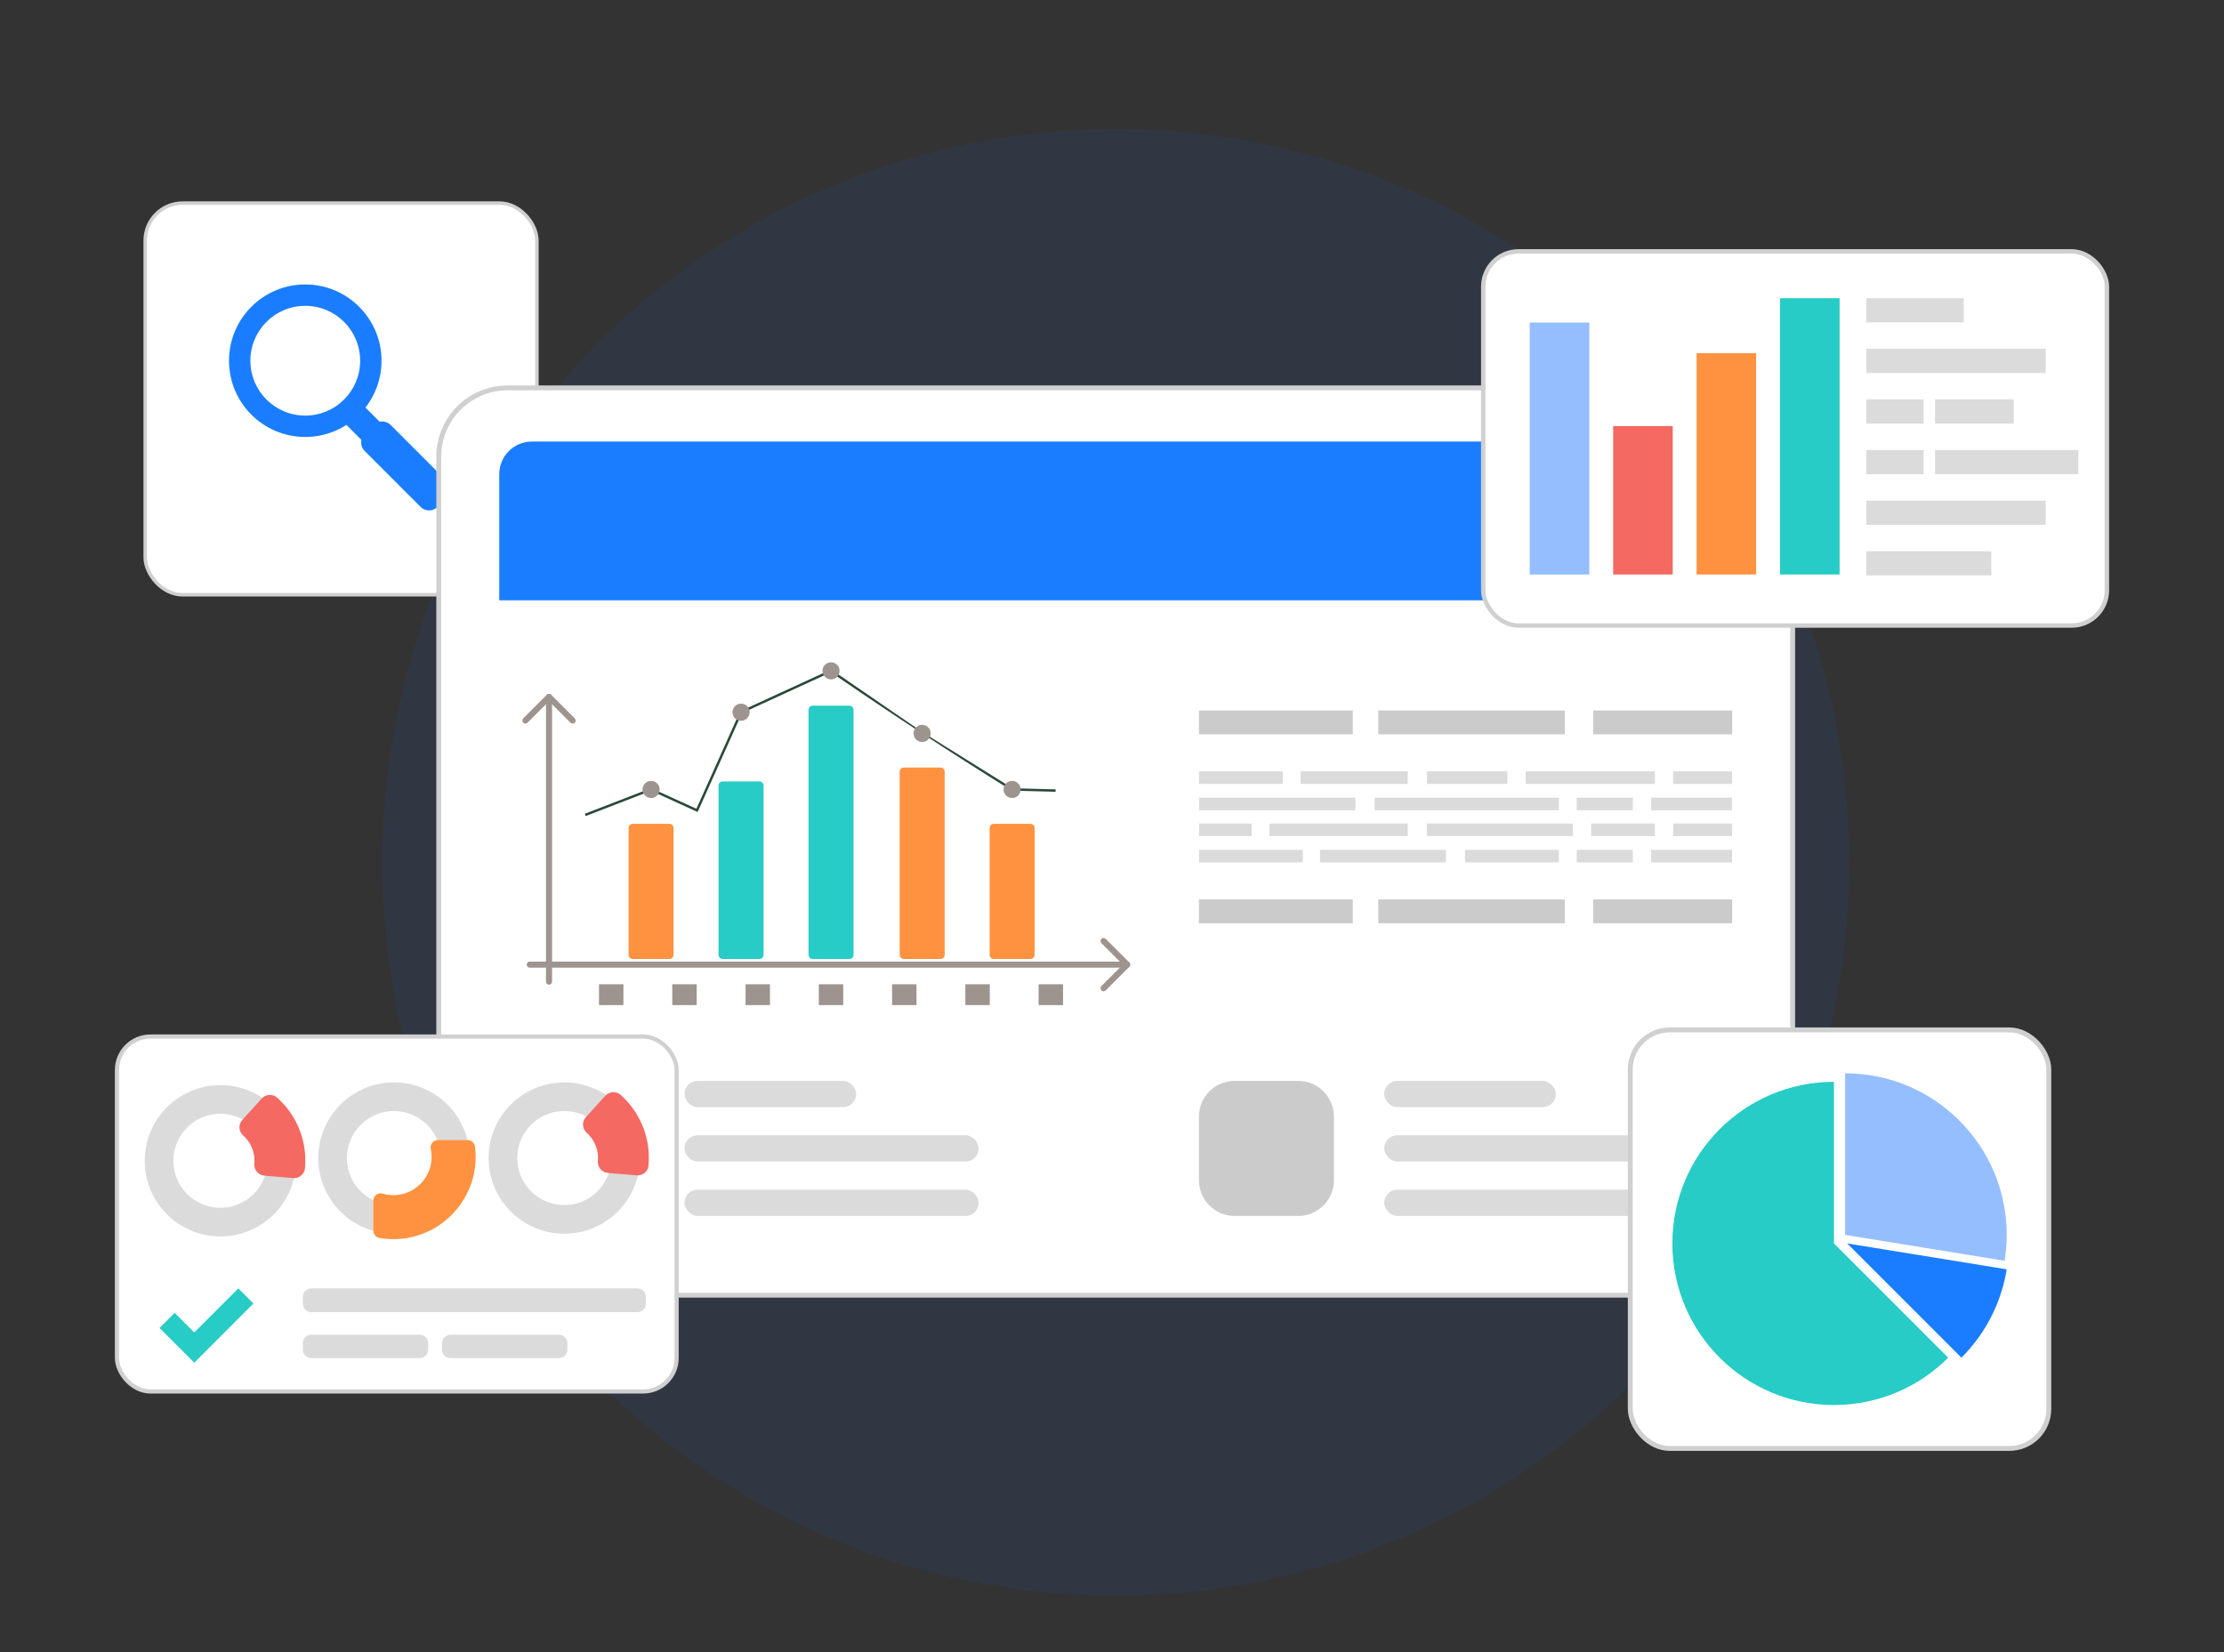
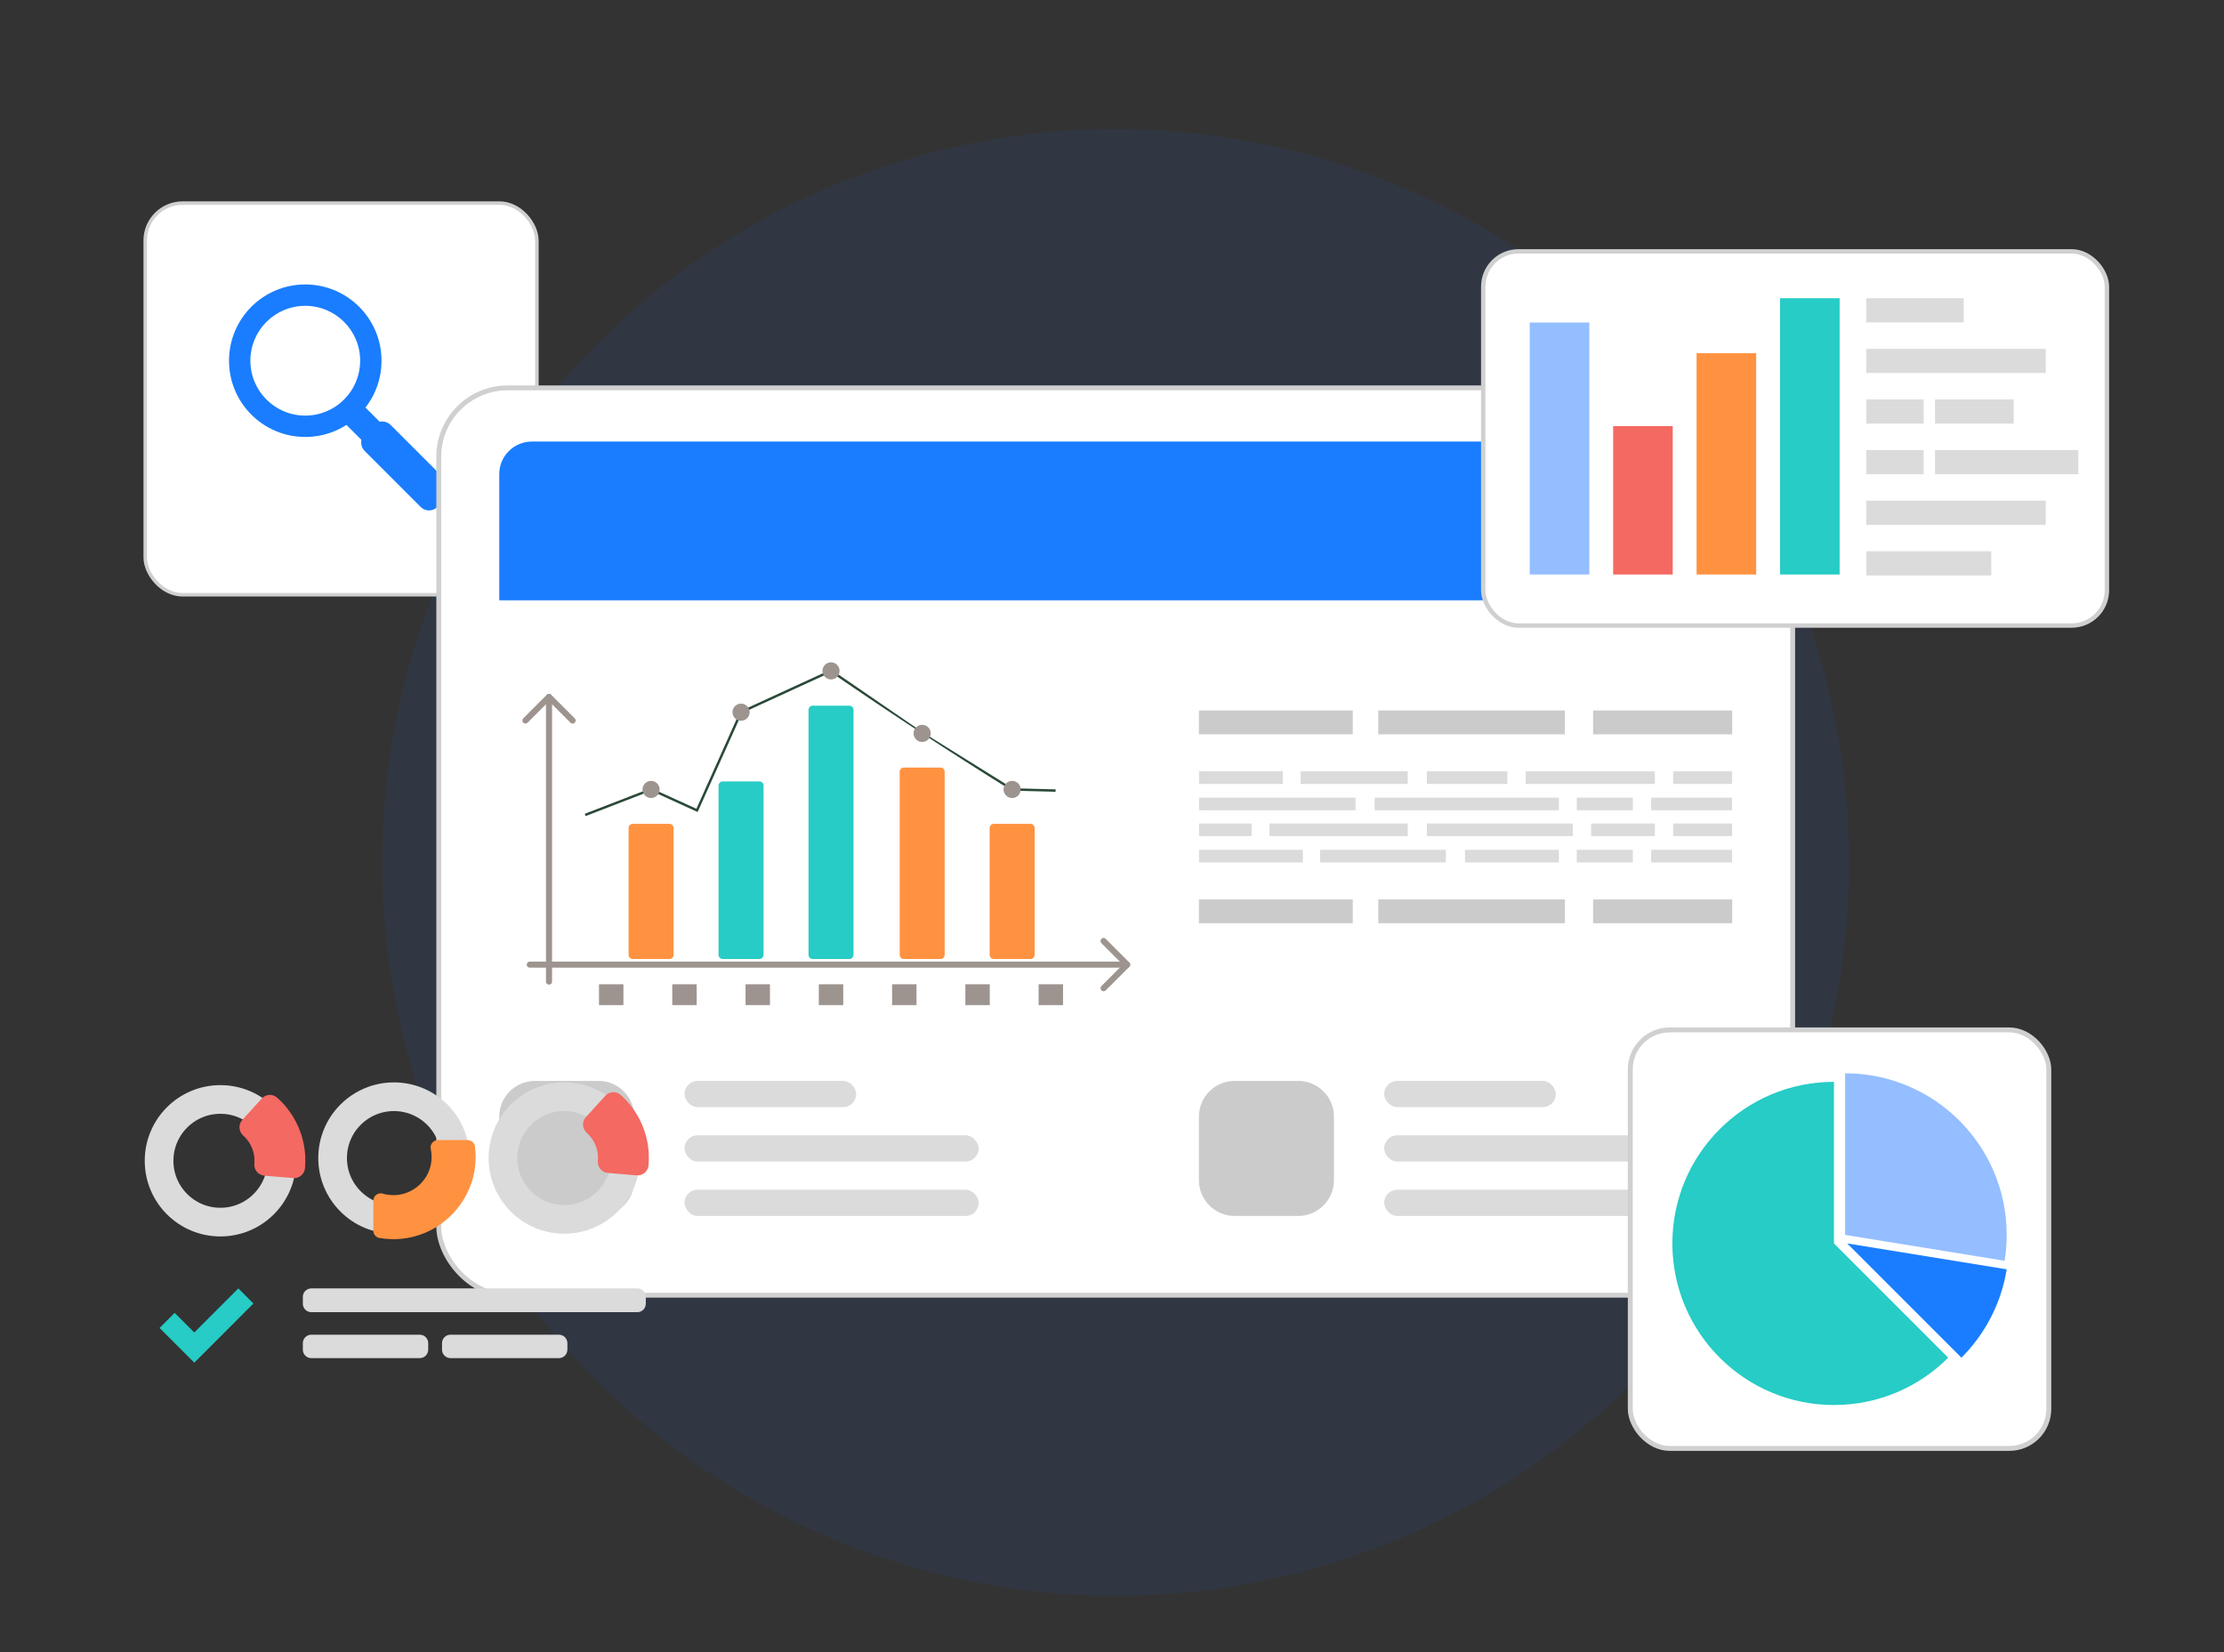
<svg xmlns="http://www.w3.org/2000/svg" width="669" height="497" viewBox="0 0 669 497" fill="none">
  <rect x="0" y="0" width="669" height="497" fill="#333333" stroke="none" />
  <circle opacity="0.1" cx="335.618" cy="259.424" r="220.594" fill="#1461DB" />
  <rect x="43.685" y="61.093" width="117.817" height="117.817" rx="11.254" fill="white" stroke="#D0D0D0" stroke-width="1.055" />
  <path d="M106.098 119.74L114.303 127.944L114.79 128.433L114.303 128.921L110.787 132.437L110.299 132.924L109.811 132.437L101.605 124.232L101.118 123.744L101.605 123.256L105.121 119.74L105.609 119.253L106.098 119.74Z" fill="#1A7DFF" stroke="#1A7DFF" stroke-width="1.38" />
  <path d="M112.976 128.3C114.087 127.189 115.888 127.189 116.998 128.3L133.884 145.186C134.995 146.296 134.995 148.097 133.884 149.208L131.07 152.022C129.959 153.132 128.159 153.133 127.048 152.022L110.162 135.136C109.052 134.025 109.052 132.225 110.162 131.114L112.976 128.3Z" fill="#1A7DFF" stroke="#1A7DFF" stroke-width="1.38" />
  <mask id="path-5-outside-1_8971_3683" maskUnits="userSpaceOnUse" x="68.269" y="84.946" width="47" height="47" fill="black">
    <rect fill="white" x="68.269" y="84.946" width="47" height="47" />
    <path d="M91.826 86.946C103.732 86.946 113.384 96.598 113.384 108.504C113.384 120.41 103.732 130.062 91.826 130.062C79.92 130.061 70.269 120.41 70.269 108.504C70.269 96.598 79.92 86.946 91.826 86.946ZM91.826 90.614C81.945 90.614 73.935 98.624 73.935 108.505C73.935 118.386 81.945 126.396 91.826 126.396C101.707 126.396 109.717 118.386 109.717 108.505C109.717 98.624 101.707 90.614 91.826 90.614Z" />
  </mask>
  <path d="M91.826 86.946C103.732 86.946 113.384 96.598 113.384 108.504C113.384 120.41 103.732 130.062 91.826 130.062C79.92 130.061 70.269 120.41 70.269 108.504C70.269 96.598 79.92 86.946 91.826 86.946ZM91.826 90.614C81.945 90.614 73.935 98.624 73.935 108.505C73.935 118.386 81.945 126.396 91.826 126.396C101.707 126.396 109.717 118.386 109.717 108.505C109.717 98.624 101.707 90.614 91.826 90.614Z" fill="#1A7DFF" />
  <path d="M91.826 86.946V85.566H91.826L91.826 86.946ZM113.384 108.504H114.764V108.504L113.384 108.504ZM91.826 130.062L91.826 131.442H91.826V130.062ZM70.269 108.504L68.889 108.504V108.504H70.269ZM91.826 90.614L91.826 89.234H91.826V90.614ZM73.935 108.505L72.555 108.505V108.505H73.935ZM91.826 126.396V127.777H91.826L91.826 126.396ZM109.717 108.505H111.097V108.505L109.717 108.505ZM91.826 86.946V88.326C102.97 88.326 112.004 97.36 112.004 108.504L113.384 108.504L114.764 108.504C114.764 95.836 104.495 85.566 91.826 85.566V86.946ZM113.384 108.504H112.004C112.004 119.648 102.97 128.681 91.826 128.681V130.062V131.442C104.495 131.442 114.764 121.172 114.764 108.504H113.384ZM91.826 130.062L91.826 128.681C80.683 128.681 71.649 119.648 71.649 108.504H70.269H68.889C68.889 121.172 79.158 131.442 91.826 131.442L91.826 130.062ZM70.269 108.504L71.649 108.504C71.649 97.36 80.683 88.326 91.826 88.326L91.826 86.946L91.826 85.566C79.158 85.566 68.889 95.836 68.889 108.504L70.269 108.504ZM91.826 90.614V89.234C81.183 89.234 72.555 97.862 72.555 108.505L73.935 108.505L75.315 108.505C75.315 99.386 82.708 91.995 91.826 91.995V90.614ZM73.935 108.505H72.555C72.555 119.148 81.183 127.777 91.826 127.777V126.396V125.016C82.708 125.016 75.315 117.624 75.315 108.505H73.935ZM91.826 126.396L91.826 127.777C102.47 127.777 111.097 119.148 111.097 108.505H109.717H108.337C108.337 117.624 100.945 125.016 91.826 125.016L91.826 126.396ZM109.717 108.505L111.097 108.505C111.097 97.862 102.469 89.234 91.826 89.234L91.826 90.614L91.826 91.995C100.945 91.995 108.337 99.386 108.337 108.505L109.717 108.505Z" fill="#1A7DFF" mask="url(#path-5-outside-1_8971_3683)" />
  <rect x="131.984" y="116.679" width="407.267" height="272.922" rx="20.699" fill="white" stroke="#D0D0D0" stroke-width="1.468" />
  <path d="M150.177 142.631C150.177 137.216 154.567 132.826 159.982 132.826H511.254C516.669 132.826 521.058 137.216 521.058 142.631V180.582H150.177V142.631Z" fill="#1A7DFF" />
  <rect x="205.906" y="325.145" width="51.636" height="7.895" rx="3.947" fill="#DBDBDB" />
  <rect x="205.906" y="341.507" width="88.499" height="7.895" rx="3.947" fill="#DBDBDB" />
  <rect x="205.906" y="357.87" width="88.499" height="7.895" rx="3.947" fill="#DBDBDB" />
  <path d="M180.044 325.145H160.93C154.992 325.145 150.177 329.959 150.177 335.897V355.011C150.177 360.95 154.992 365.764 160.93 365.764H180.044C185.982 365.764 190.797 360.95 190.797 355.011V335.897C190.797 329.959 185.982 325.145 180.044 325.145Z" fill="#CBCBCB" />
  <rect x="416.374" y="325.145" width="51.636" height="7.895" rx="3.947" fill="#DBDBDB" />
  <rect x="416.374" y="341.507" width="88.499" height="7.895" rx="3.947" fill="#DBDBDB" />
  <rect x="416.374" y="357.87" width="88.499" height="7.895" rx="3.947" fill="#DBDBDB" />
  <path d="M390.511 325.145H371.398C365.459 325.145 360.645 329.959 360.645 335.897V355.011C360.645 360.95 365.459 365.764 371.398 365.764H390.511C396.45 365.764 401.264 360.95 401.264 355.011V335.897C401.264 329.959 396.45 325.145 390.511 325.145Z" fill="#CBCBCB" />
  <path fill-rule="evenodd" clip-rule="evenodd" d="M385.868 232.022H360.678V235.814H385.868V232.022ZM521.025 235.816H503.305V232.022H521.025V235.816ZM497.795 235.816H458.943V232.022H497.795V235.816ZM453.433 235.816H429.207V232.022H453.433V235.816ZM423.46 232.022H391.254V235.814H423.46V232.022ZM468.915 243.731H413.496V239.939H468.915V243.731ZM407.75 239.939H360.678V243.731H407.75V239.939ZM521.025 243.731H496.679V239.939H521.025V243.731ZM491.169 243.731H474.3V239.939H491.169V243.731ZM376.485 247.716H360.678V251.508H376.485V247.716ZM521.025 251.51H503.305V247.718H521.025V251.51ZM497.795 251.51H478.629V247.718H497.795V251.51ZM473.117 251.51H429.207V247.718H473.117V251.51ZM423.46 247.716H381.87V251.508H423.46V247.716ZM468.915 259.424H440.687V255.632H468.915V259.424ZM434.941 255.632H397.08V259.424H434.941V255.632ZM391.908 255.632H360.678V259.424H391.908V255.632ZM521.025 259.424H496.679V255.632H521.025V259.424ZM491.169 259.424H474.3V255.632H491.169V259.424Z" fill="#DBDBDB" />
  <path fill-rule="evenodd" clip-rule="evenodd" d="M521.058 220.893H479.224V213.723H521.058V220.893ZM470.707 213.723H414.595V220.893H470.707V213.723ZM406.931 213.723H360.645V220.893H406.931V213.723Z" fill="#CBCBCB" />
-   <path fill-rule="evenodd" clip-rule="evenodd" d="M521.058 277.724H479.224V270.554H521.058V277.724ZM470.707 270.554H414.595V277.724H470.707V270.554ZM406.931 270.554H360.645V277.724H406.931V270.554Z" fill="#CBCBCB" />
+   <path fill-rule="evenodd" clip-rule="evenodd" d="M521.058 277.724H479.224V270.554H521.058V277.724ZM470.707 270.554H414.595V277.724H470.707V270.554ZM406.931 270.554H360.645V277.724H406.931V270.554" fill="#CBCBCB" />
  <path fill-rule="evenodd" clip-rule="evenodd" d="M164.234 209.636C164.234 209.131 164.644 208.722 165.149 208.722C165.653 208.722 166.063 209.131 166.063 209.636V295.275C166.063 295.779 165.653 296.189 165.149 296.189C164.644 296.189 164.234 295.779 164.234 295.275V209.636Z" fill="#9D948F" />
  <path fill-rule="evenodd" clip-rule="evenodd" d="M158.694 217.387C158.337 217.744 157.758 217.744 157.399 217.387C157.041 217.029 157.041 216.451 157.399 216.093L164.502 208.99C164.859 208.632 165.438 208.632 165.796 208.99L172.899 216.093C173.257 216.451 173.257 217.029 172.899 217.387C172.541 217.744 171.963 217.744 171.605 217.387L165.148 210.931L158.694 217.387ZM339.065 289.253C339.57 289.253 339.98 289.663 339.98 290.168C339.98 290.673 339.57 291.082 339.065 291.082H159.36C158.855 291.082 158.446 290.673 158.446 290.168C158.446 289.663 158.855 289.253 159.36 289.253H339.065Z" fill="#9D948F" />
  <path fill-rule="evenodd" clip-rule="evenodd" d="M331.315 283.709C330.958 283.353 330.958 282.773 331.315 282.415C331.671 282.058 332.251 282.058 332.609 282.415L339.712 289.517C340.068 289.876 340.068 290.454 339.712 290.812L332.609 297.914C332.253 298.273 331.673 298.273 331.315 297.914C330.958 297.558 330.958 296.978 331.315 296.62L337.771 290.164L331.315 283.709Z" fill="#9D948F" />
  <path fill-rule="evenodd" clip-rule="evenodd" d="M217.396 235.058H228.436C229.121 235.058 229.682 235.619 229.682 236.304V287.228C229.682 287.913 229.121 288.474 228.436 288.474H217.396C216.711 288.474 216.15 287.915 216.15 287.228V236.304C216.15 235.617 216.711 235.058 217.396 235.058Z" fill="#26CCC5" />
  <path fill-rule="evenodd" clip-rule="evenodd" d="M190.332 247.822H201.373C202.057 247.822 202.619 248.382 202.619 249.066V287.228C202.619 287.913 202.057 288.474 201.373 288.474H190.332C189.648 288.474 189.086 287.914 189.086 287.228V249.066C189.086 248.382 189.646 247.822 190.332 247.822ZM282.917 230.885H271.876C271.192 230.885 270.632 231.446 270.632 232.131V287.228C270.632 287.913 271.192 288.474 271.876 288.474H282.917C283.601 288.474 284.163 287.914 284.163 287.228V232.131C284.161 231.446 283.601 230.885 282.917 230.885ZM309.98 247.822H298.939C298.253 247.822 297.693 248.382 297.693 249.066V287.228C297.693 287.913 298.255 288.474 298.939 288.474H309.98C310.664 288.474 311.226 287.914 311.226 287.228V249.066C311.226 248.382 310.666 247.822 309.98 247.822Z" fill="#FF9240" />
  <path fill-rule="evenodd" clip-rule="evenodd" d="M244.46 212.275H255.501C256.187 212.275 256.747 212.835 256.747 213.521V287.23C256.747 287.914 256.187 288.476 255.501 288.476H244.46C243.776 288.476 243.214 287.916 243.214 287.23V213.521C243.214 212.835 243.776 212.275 244.46 212.275Z" fill="#26CCC5" />
  <path fill-rule="evenodd" clip-rule="evenodd" d="M175.912 244.794L195.861 237.078L209.487 243.288L222.638 213.958C231.758 209.757 240.886 205.568 250.016 201.387L277.592 220.309L304.57 237.11L317.536 237.448L317.519 238.178L304.35 237.835C285.177 225.873 268.593 215.019 249.944 202.221L223.192 214.506L209.853 244.256L195.841 237.868L176.177 245.474L175.912 244.794Z" fill="#294937" />
  <path d="M187.532 296.077H180.186V302.339H187.532V296.077Z" fill="#9D948F" />
  <path d="M209.573 296.077H202.228V302.339H209.573V296.077Z" fill="#9D948F" />
  <path d="M231.614 296.077H224.266V302.339H231.614V296.077Z" fill="#9D948F" />
  <path d="M253.655 296.077H246.308V302.339H253.655V296.077Z" fill="#9D948F" />
  <path d="M275.693 296.077H268.347V302.339H275.693V296.077Z" fill="#9D948F" />
  <path d="M297.735 296.077H290.388V302.339H297.735V296.077Z" fill="#9D948F" />
  <path d="M319.774 296.077H312.427V302.339H319.774V296.077Z" fill="#9D948F" />
  <path fill-rule="evenodd" clip-rule="evenodd" d="M197.159 236.167C196.825 235.834 196.362 235.626 195.851 235.626C195.34 235.626 194.878 235.833 194.543 236.166C194.21 236.5 194.004 236.962 194.004 237.473C194.004 237.985 194.21 238.446 194.545 238.779C194.878 239.114 195.341 239.321 195.851 239.321C196.362 239.321 196.824 239.114 197.159 238.781C197.492 238.446 197.698 237.985 197.698 237.473C197.698 236.962 197.492 236.5 197.159 236.167ZM224.223 212.925C223.888 212.592 223.427 212.386 222.916 212.386C222.406 212.386 221.943 212.592 221.608 212.925C221.275 213.26 221.068 213.722 221.068 214.233C221.068 214.743 221.275 215.206 221.61 215.539C221.943 215.874 222.406 216.08 222.916 216.08C223.425 216.08 223.888 215.874 224.222 215.539C224.555 215.206 224.763 214.743 224.763 214.233C224.763 213.723 224.556 213.26 224.223 212.925Z" fill="#94CE7B" />
  <path fill-rule="evenodd" clip-rule="evenodd" d="M222.916 211.653C223.627 211.653 224.273 211.943 224.74 212.41C225.206 212.878 225.496 213.522 225.496 214.234C225.496 214.945 225.206 215.591 224.74 216.058C224.273 216.524 223.627 216.814 222.916 216.814C222.204 216.814 221.56 216.524 221.093 216.058C220.625 215.591 220.337 214.945 220.337 214.234C220.337 213.522 220.627 212.878 221.092 212.411C221.56 211.941 222.206 211.653 222.916 211.653ZM278.703 219.311C278.369 218.978 277.906 218.769 277.395 218.769C276.884 218.769 276.422 218.976 276.087 219.309C275.754 219.644 275.548 220.105 275.548 220.617C275.548 221.126 275.754 221.589 276.087 221.924C276.422 222.257 276.884 222.464 277.395 222.464C277.905 222.464 278.368 222.257 278.701 221.923C279.036 221.588 279.242 221.126 279.242 220.617C279.244 220.107 279.036 219.644 278.703 219.311Z" fill="#9D948F" />
  <path fill-rule="evenodd" clip-rule="evenodd" d="M277.395 218.038C278.106 218.038 278.751 218.328 279.217 218.793C279.686 219.259 279.974 219.904 279.974 220.617C279.974 221.328 279.684 221.974 279.217 222.441C278.751 222.907 278.105 223.195 277.393 223.195C276.684 223.195 276.038 222.905 275.571 222.441C275.103 221.973 274.815 221.328 274.815 220.617C274.815 219.905 275.105 219.259 275.571 218.793C276.039 218.326 276.684 218.038 277.395 218.038ZM305.768 236.166C305.434 235.833 304.971 235.625 304.462 235.625C303.952 235.625 303.489 235.831 303.156 236.166C302.823 236.499 302.614 236.962 302.614 237.472C302.614 237.982 302.821 238.445 303.156 238.778C303.489 239.111 303.952 239.319 304.462 239.319C304.973 239.319 305.434 239.113 305.769 238.78C306.102 238.445 306.309 237.984 306.309 237.472C306.309 236.961 306.101 236.499 305.768 236.166Z" fill="#9D948F" />
  <path fill-rule="evenodd" clip-rule="evenodd" d="M304.46 234.895C305.171 234.895 305.816 235.185 306.282 235.65C306.75 236.116 307.038 236.762 307.038 237.474C307.038 238.185 306.748 238.831 306.284 239.298C305.816 239.764 305.171 240.052 304.46 240.052C303.748 240.052 303.102 239.762 302.636 239.298C302.169 238.831 301.879 238.185 301.879 237.474C301.879 236.762 302.169 236.116 302.636 235.65C303.102 235.183 303.748 234.895 304.46 234.895ZM251.288 200.498C250.953 200.165 250.492 199.958 249.98 199.958C249.471 199.958 249.008 200.165 248.674 200.499C248.34 200.834 248.133 201.296 248.133 201.805C248.133 202.315 248.34 202.778 248.674 203.111C249.008 203.446 249.471 203.653 249.98 203.653C250.492 203.653 250.953 203.446 251.288 203.113C251.621 202.778 251.828 202.317 251.828 201.805C251.828 201.294 251.621 200.833 251.288 200.498Z" fill="#9D948F" />
  <path fill-rule="evenodd" clip-rule="evenodd" d="M249.98 199.225C250.692 199.225 251.336 199.514 251.803 199.981C252.271 200.449 252.559 201.094 252.559 201.805C252.559 202.516 252.271 203.162 251.804 203.629C251.336 204.095 250.692 204.383 249.98 204.383C249.269 204.383 248.624 204.094 248.158 203.629C247.69 203.162 247.402 202.516 247.402 201.805C247.402 201.094 247.692 200.447 248.158 199.981C248.623 199.514 249.269 199.225 249.98 199.225ZM195.851 234.895C196.562 234.895 197.207 235.184 197.673 235.649C198.141 236.115 198.429 236.762 198.429 237.473C198.429 238.184 198.139 238.831 197.675 239.297C197.207 239.763 196.562 240.052 195.851 240.052C195.14 240.052 194.495 239.762 194.028 239.297C193.56 238.831 193.272 238.184 193.272 237.473C193.272 236.762 193.562 236.115 194.028 235.649C194.495 235.183 195.14 234.895 195.851 234.895Z" fill="#9D948F" />
  <rect x="446.17" y="75.61" width="187.612" height="112.562" rx="10.626" fill="white" stroke="#D0D0D0" stroke-width="1.322" />
  <rect x="460.156" y="97.016" width="17.923" height="75.796" fill="#94BEFF" />
  <rect x="485.253" y="128.18" width="17.923" height="44.63" fill="#F46962" />
  <rect x="510.351" y="106.25" width="17.923" height="66.561" fill="#FF9240" />
  <rect x="535.449" y="89.705" width="17.923" height="83.106" fill="#26CCC5" />
  <path d="M590.703 89.705H561.385V96.974H590.703V89.705Z" fill="#DBDBDB" />
  <path d="M615.386 104.931H561.385V112.2H615.386V104.931Z" fill="#DBDBDB" />
  <path d="M578.645 120.153H561.385V127.423H578.645V120.153Z" fill="#DBDBDB" />
  <path d="M605.752 120.153H582.073V127.423H605.752V120.153Z" fill="#DBDBDB" />
  <path d="M625.183 135.378H582.073V142.647H625.183V135.378Z" fill="#DBDBDB" />
  <path d="M578.645 135.378H561.385V142.647H578.645V135.378Z" fill="#DBDBDB" />
  <path d="M615.386 150.599H561.385V157.868H615.386V150.599Z" fill="#DBDBDB" />
  <path d="M598.993 165.823H561.385V173.092H598.993V165.823Z" fill="#DBDBDB" />
-   <rect x="35.184" y="311.797" width="168.352" height="106.764" rx="10.079" fill="white" stroke="#D0D0D0" stroke-width="1.254" />
  <path d="M58.437 400.816L52.538 394.918L47.997 399.46L58.437 409.9L76.234 392.102L71.692 387.561L58.437 400.816Z" fill="#26CCC5" />
  <path d="M191.714 387.561H93.647C92.238 387.561 91.096 388.703 91.096 390.112V392.163C91.096 393.572 92.238 394.714 93.647 394.714H191.714C193.123 394.714 194.266 393.572 194.266 392.163V390.112C194.266 388.703 193.123 387.561 191.714 387.561Z" fill="#DBDBDB" />
  <path d="M126.26 401.488H93.647C92.238 401.488 91.096 402.631 91.096 404.04V405.983C91.096 407.392 92.238 408.534 93.647 408.534H126.26C127.669 408.534 128.811 407.392 128.811 405.983V404.04C128.811 402.631 127.669 401.488 126.26 401.488Z" fill="#DBDBDB" />
  <path d="M168.126 401.488H135.513C134.104 401.488 132.962 402.631 132.962 404.04V405.983C132.962 407.392 134.104 408.534 135.513 408.534H168.126C169.535 408.534 170.677 407.392 170.677 405.983V404.04C170.677 402.631 169.535 401.488 168.126 401.488Z" fill="#DBDBDB" />
  <circle cx="66.297" cy="349.172" r="18.446" stroke="#DBDBDB" stroke-width="8.625" />
  <circle cx="118.498" cy="348.351" r="18.446" stroke="#DBDBDB" stroke-width="8.625" />
  <circle cx="169.737" cy="348.351" r="18.446" stroke="#DBDBDB" stroke-width="8.625" />
  <path d="M194.984 345.074C194.209 339.038 191.288 333.464 186.728 329.38C185.386 328.173 183.315 328.278 182.092 329.604C180.453 331.392 178.426 333.628 176.22 336.072C174.998 337.429 175.117 339.515 176.474 340.737C178.083 342.168 179.216 344.106 179.663 346.192C179.812 346.907 179.887 347.623 179.887 348.338C179.887 348.651 179.872 348.949 179.842 349.232C179.678 351.051 181.019 352.66 182.838 352.824C185.818 353.093 188.918 353.346 191.541 353.555C193.345 353.704 194.925 352.362 195.089 350.559C195.148 349.844 195.178 349.098 195.178 348.338C195.193 347.22 195.133 346.132 194.984 345.074Z" fill="#F46962" />
  <path d="M142.874 344.863C142.725 343.76 141.801 342.94 140.683 342.94H131.74C130.339 342.94 129.281 344.237 129.579 345.608C129.743 346.398 129.833 347.218 129.833 348.023C129.833 349.439 129.579 350.825 129.073 352.136C127.374 356.548 123.066 359.514 118.342 359.514C118.163 359.514 117.969 359.514 117.761 359.499C116.866 359.454 115.987 359.305 115.137 359.052C113.722 358.634 112.306 359.692 112.306 361.168V370.215C112.306 371.288 113.081 372.212 114.139 372.391C115.286 372.584 116.464 372.704 117.611 372.733C117.85 372.733 118.103 372.748 118.342 372.748C123.707 372.748 128.804 371.049 133.112 367.845C137.255 364.745 140.4 360.333 141.95 355.43C142.71 353.03 143.082 350.541 143.082 348.023C143.067 346.965 143.008 345.891 142.874 344.863Z" fill="#FF9240" />
  <path d="M91.648 345.894C90.873 339.858 87.952 334.283 83.391 330.2C82.05 328.993 79.978 329.097 78.756 330.423C77.117 332.212 75.09 334.447 72.884 336.892C71.662 338.248 71.781 340.334 73.137 341.557C74.747 342.987 75.879 344.925 76.327 347.011C76.476 347.727 76.55 348.442 76.55 349.158C76.55 349.471 76.535 349.769 76.505 350.052C76.342 351.87 77.683 353.48 79.501 353.644C82.482 353.912 85.582 354.165 88.205 354.374C90.008 354.523 91.588 353.182 91.752 351.378C91.812 350.663 91.842 349.918 91.842 349.158C91.856 348.04 91.782 346.937 91.648 345.894Z" fill="#F46962" />
  <rect x="490.404" y="309.802" width="125.893" height="125.893" rx="11.885" fill="white" stroke="#D0D0D0" stroke-width="1.479" />
  <path d="M603.636 371.464C603.636 374.116 603.423 376.718 603.015 379.254L555.028 371.464V322.856C581.873 322.856 603.636 344.619 603.636 371.464Z" fill="#94BEFF" />
  <path d="M603.635 381.82C601.976 392.124 597.078 401.344 590.019 408.403L555.647 374.031L603.635 381.82Z" fill="#1A7DFF" />
  <path d="M586.045 408.402C577.248 417.199 565.096 422.639 551.673 422.639C524.828 422.639 503.065 400.876 503.065 374.031C503.065 347.186 524.828 325.423 551.673 325.423V374.031L586.045 408.402Z" fill="#26CCC5" />
</svg>